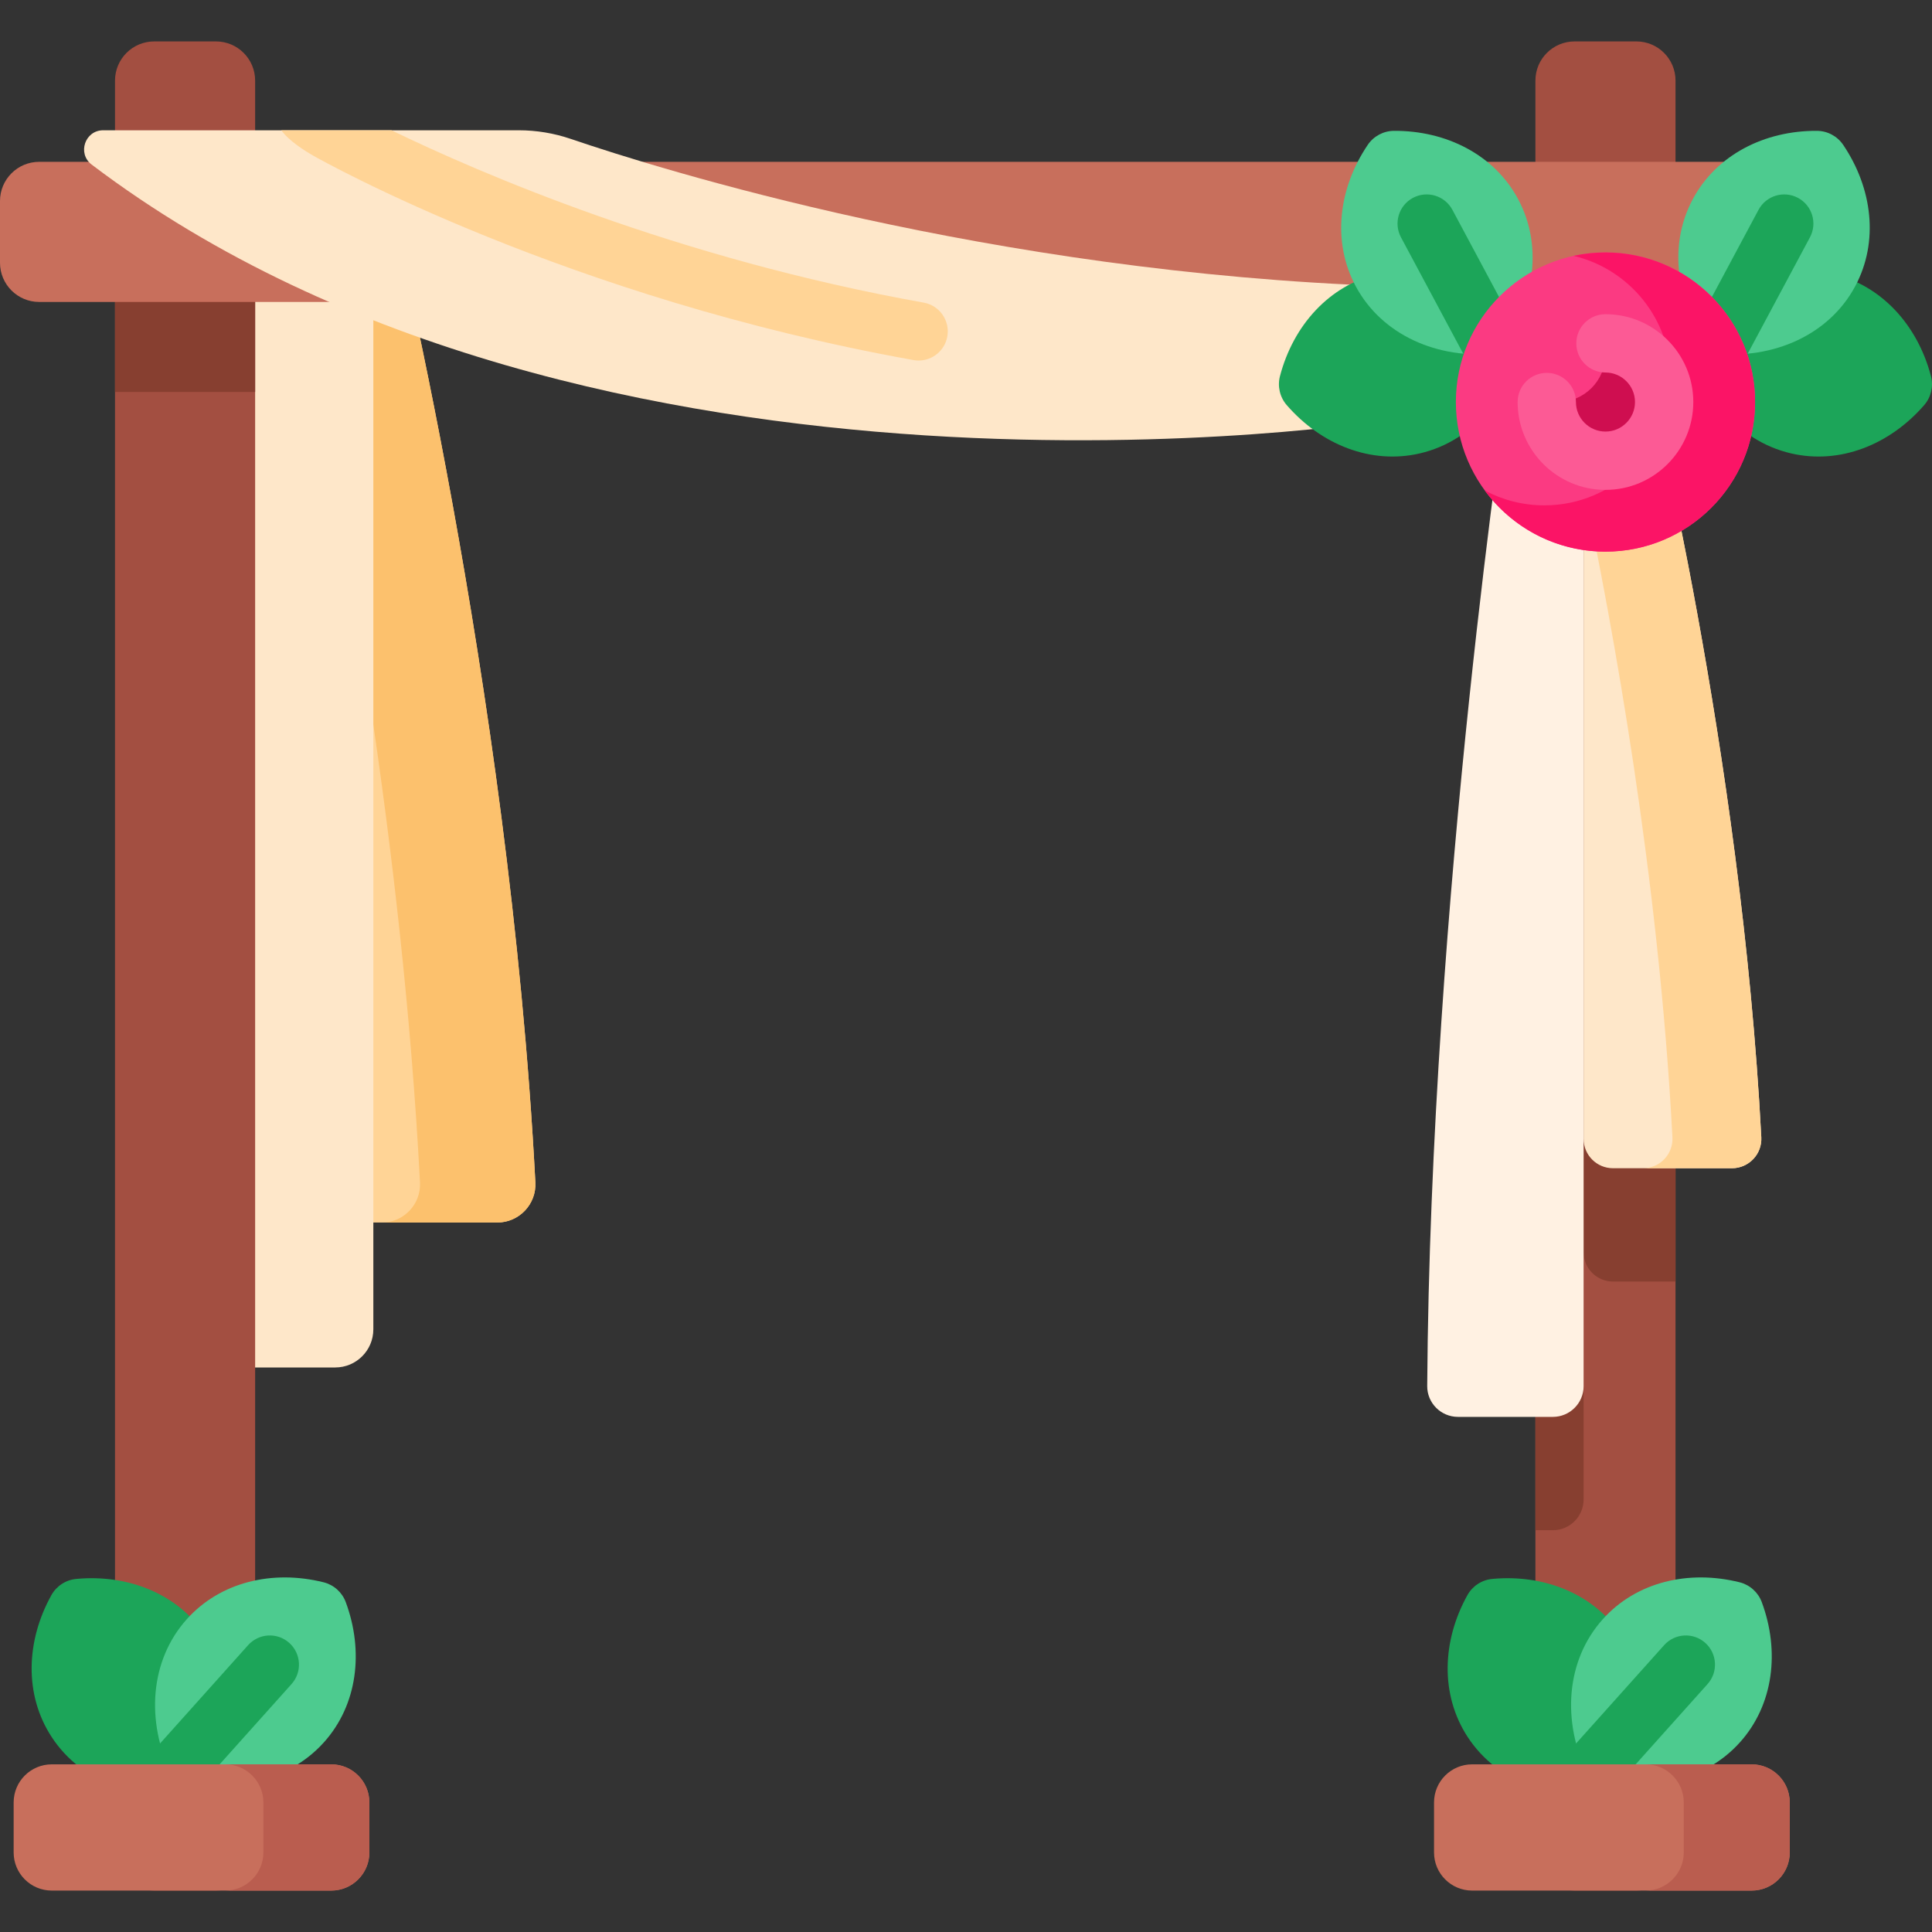
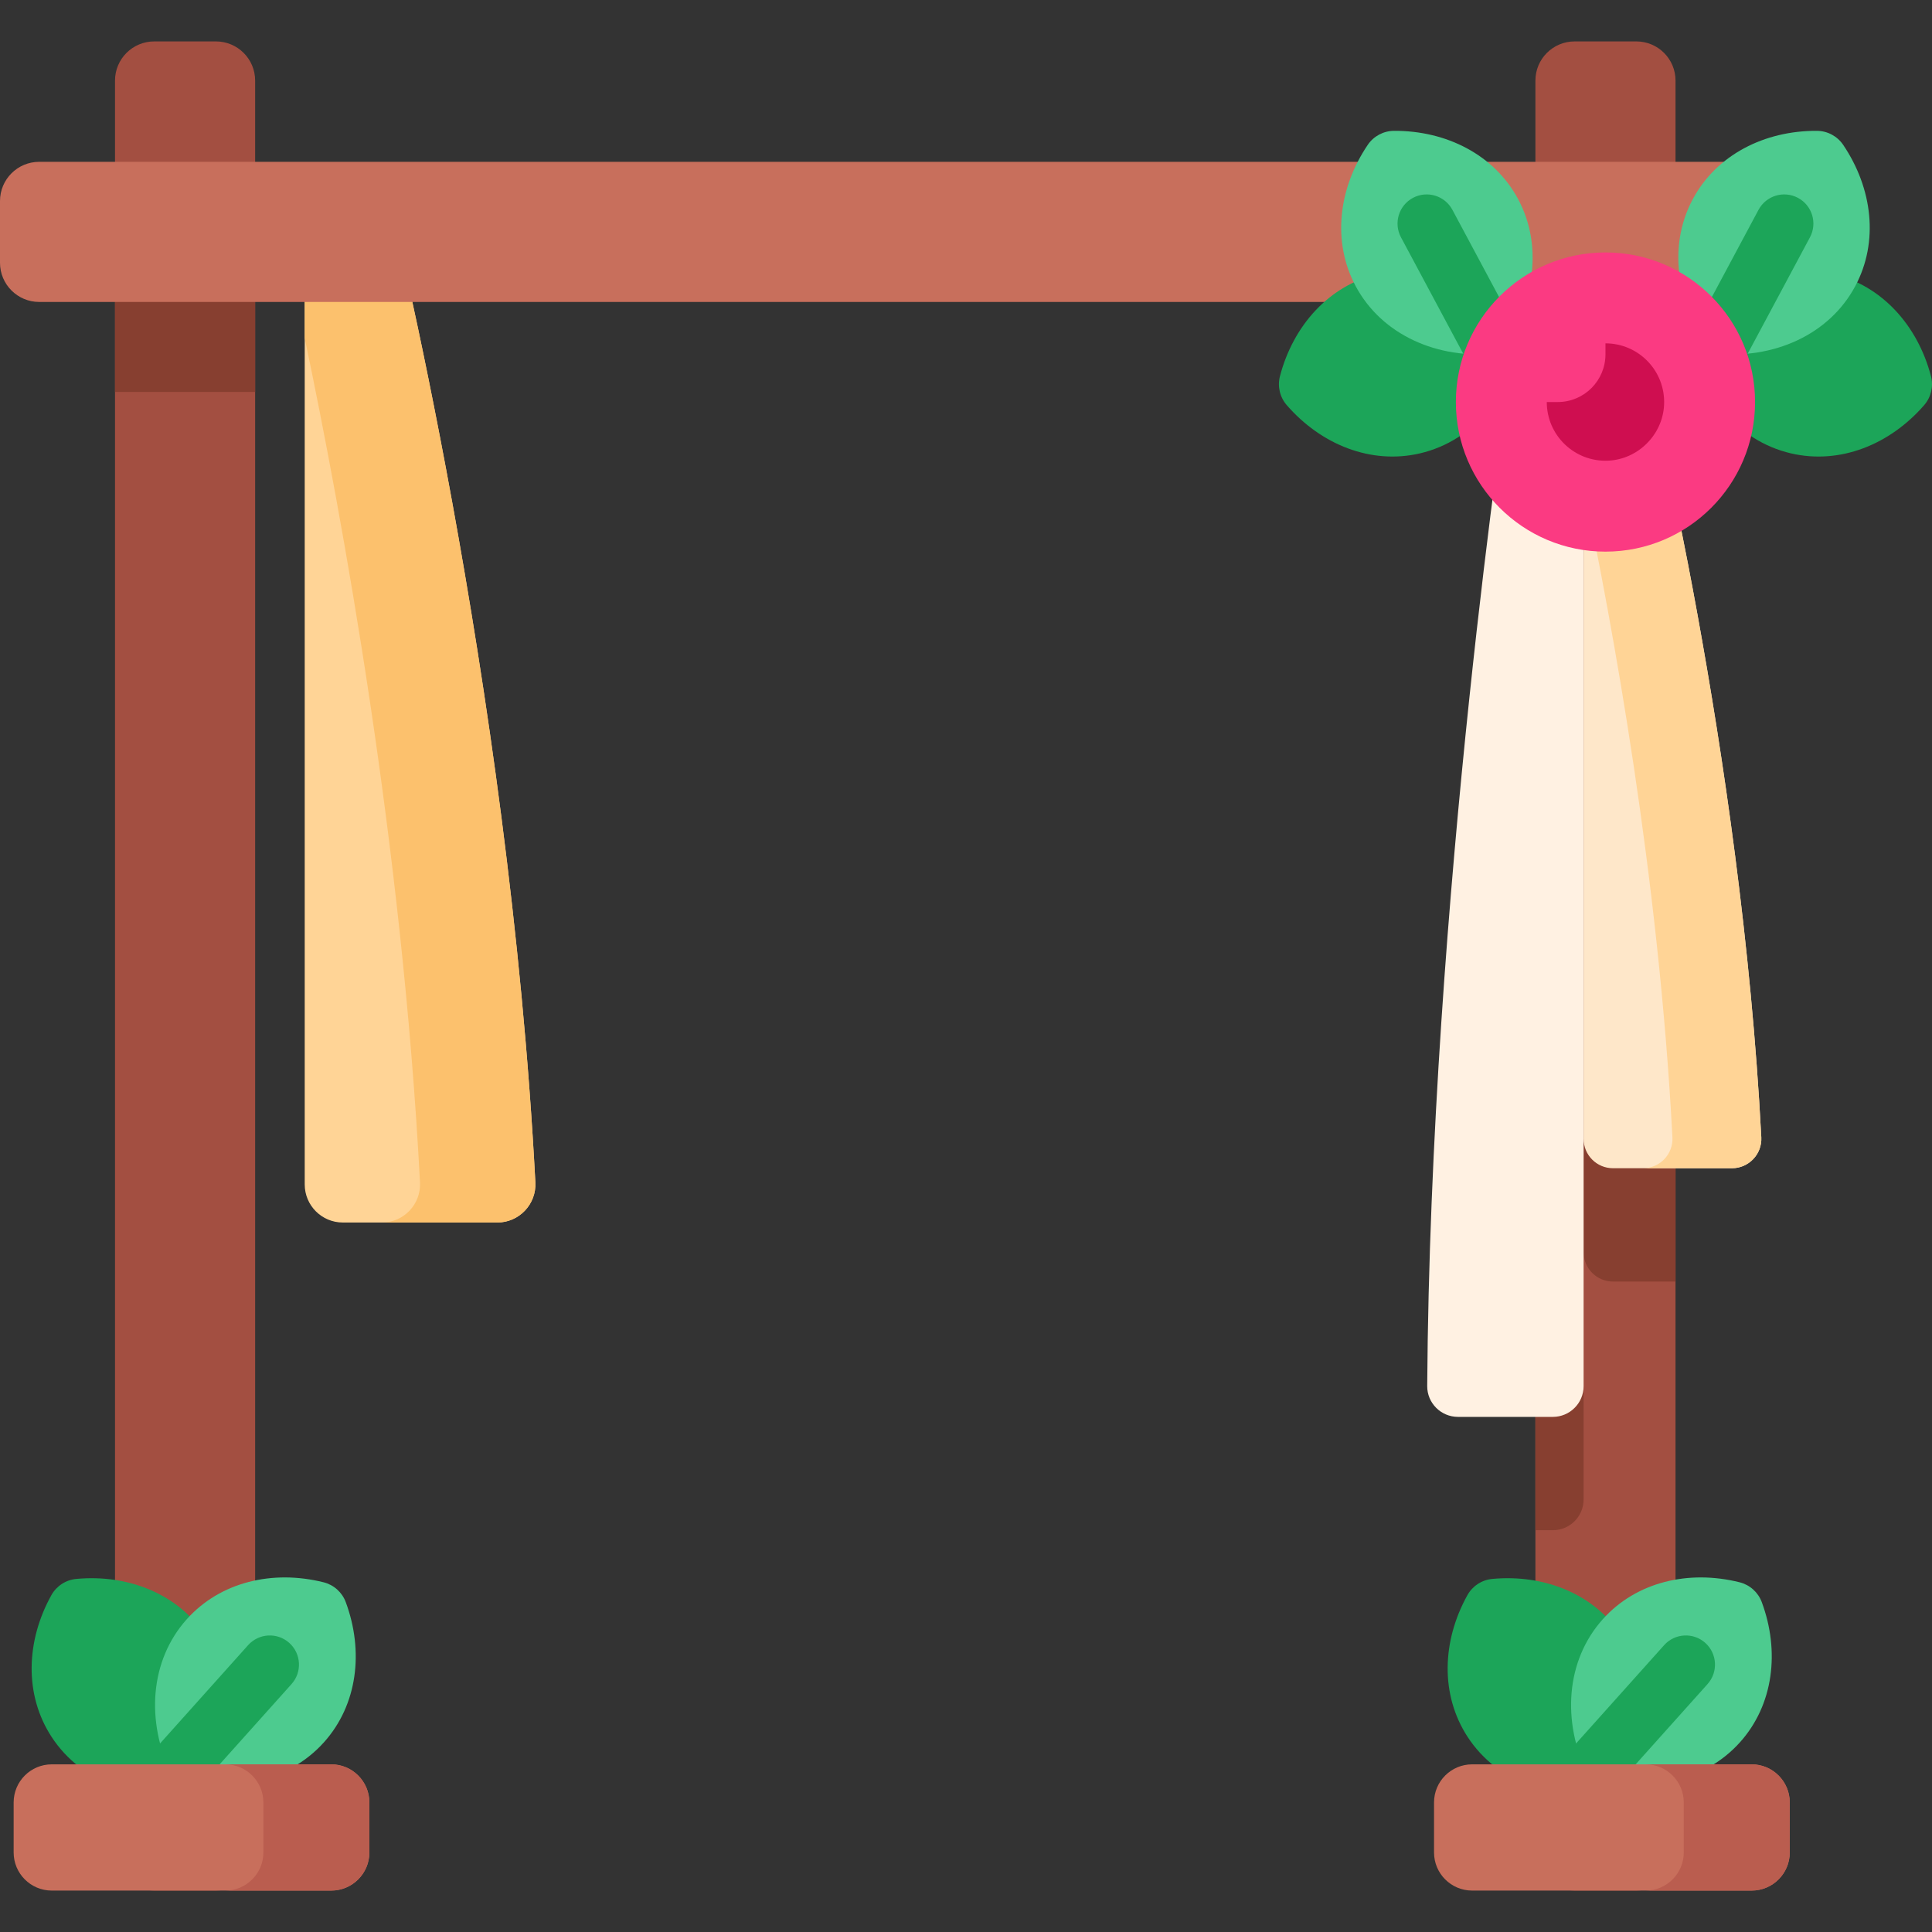
<svg xmlns="http://www.w3.org/2000/svg" id="Capa_1" enable-background="new 0 0 512 512" height="512" viewBox="0 0 512 512" width="512">
  <rect x="0" y="0" width="512" height="512" fill="#333333" stroke="none" />
  <g>
    <g>
      <g>
        <path d="m141.876 313.344c-6.961-132.987-38.768-260.301-38.768-260.301h-22.356v260.834c0 5.58 4.524 10.104 10.104 10.104h40.924c5.789 0 10.399-4.856 10.096-10.637z" fill="#ffd496" />
        <path d="m131.775 323.981h-30.565c5.79 0 10.397-4.86 10.094-10.64-4.688-89.532-20.633-176.487-30.555-223.764v-36.536h22.36s31.808 127.311 38.769 260.3c.304 5.78-4.313 10.64-10.103 10.64z" fill="#fcc16d" />
      </g>
-       <path d="m64.458 53.043s-26.715 153.269-27.935 299.133c-.047 5.625 4.481 10.218 10.106 10.218h42.206c5.58 0 10.104-4.524 10.104-10.104v-299.247z" fill="#fee7c9" />
    </g>
    <g>
      <g>
        <g>
          <g>
            <path d="m57.226 501.023h-16.357c-5.738 0-10.39-4.652-10.39-10.39v-469.266c0-5.738 4.652-10.39 10.39-10.39h16.357c5.738 0 10.39 4.652 10.39 10.39v469.266c0 5.738-4.652 10.39-10.39 10.39z" fill="#a34f41" />
            <path d="m30.478 59.195h37.138v44.675h-37.138z" fill="#873f30" />
          </g>
        </g>
        <g>
          <g>
            <path d="m444.033 21.364v469.272c0 5.739-4.648 10.387-10.387 10.387h-16.358c-5.739 0-10.387-4.648-10.387-10.387v-469.272c0-5.739 4.648-10.387 10.387-10.387h16.358c5.739 0 10.387 4.648 10.387 10.387z" fill="#a34f41" />
            <path d="m444.033 162.942v176.68h-16.571c-4.304 0-7.79-3.476-7.79-7.78v65.525c0 4.507-3.648 8.154-8.144 8.154h-4.628v-274.629h29.999s3.001 12.024 7.134 32.05z" fill="#873f30" />
          </g>
        </g>
      </g>
      <g>
        <path d="m0 69.632v-16.357c0-5.738 4.652-10.39 10.39-10.39h457.141c5.738 0 10.39 4.652 10.39 10.39v16.357c0 5.738-4.652 10.39-10.39 10.39h-457.141c-5.738 0-10.39-4.652-10.39-10.39z" fill="#c86f5c" />
      </g>
    </g>
    <g>
-       <path d="m367.809 75.846v35.345c-1.803.711-210.754 32.986-343.524-67.58-3.853-2.926-1.772-9.086 3.06-9.086h110.137c4.677 0 9.323.773 13.753 2.277 23.848 8.128 111.083 35.428 216.574 39.044z" fill="#fee7c9" />
-     </g>
+       </g>
    <g>
      <g>
        <g>
          <g>
            <path d="m13.68 460.307c8.038 12.313 23.332 17.49 38.666 14.56 8.859-12.85 10.269-28.943 2.232-41.256-7.289-11.167-20.538-16.472-34.367-15.181-2.769.258-5.246 1.876-6.596 4.307-6.744 12.146-7.224 26.403.065 37.57z" fill="#1ca559" />
          </g>
          <g>
            <path d="m49.49 429.119c-9.811 10.953-10.848 27.066-4.046 41.118 14.706 5.227 30.615 2.421 40.426-8.532 8.897-9.933 10.589-24.104 5.76-37.127-.967-2.607-3.171-4.581-5.869-5.255-13.478-3.367-27.374-.137-36.271 9.796z" fill="#4dcb8f" />
            <g fill="#1ca559">
              <path d="m49.49 429.119h.01z" />
              <path d="m45.441 477.963c-1.836 0-3.678-.65-5.152-1.971-3.179-2.847-3.447-7.732-.6-10.91l26.061-29.096c2.846-3.18 7.731-3.449 10.91-.601 3.179 2.847 3.447 7.732.6 10.91l-26.061 29.096c-1.526 1.705-3.637 2.572-5.758 2.572z" />
            </g>
          </g>
        </g>
      </g>
      <g>
        <g>
          <g>
            <path d="m388.94 460.307c8.038 12.313 23.332 17.49 38.666 14.56 8.859-12.85 10.27-28.943 2.232-41.256-7.289-11.167-20.538-16.472-34.367-15.181-2.769.258-5.246 1.876-6.596 4.307-6.744 12.146-7.224 26.403.065 37.57z" fill="#1ca559" />
          </g>
          <g>
            <path d="m424.749 429.119c-9.811 10.953-10.848 27.066-4.046 41.118 14.706 5.227 30.615 2.421 40.426-8.532 8.897-9.933 10.589-24.104 5.76-37.127-.967-2.607-3.171-4.581-5.869-5.255-13.478-3.367-27.373-.137-36.271 9.796z" fill="#4dcb8f" />
            <g fill="#1ca559">
              <path d="m424.749 429.119h.011z" />
              <path d="m420.701 477.963c-1.836 0-3.678-.65-5.152-1.971-3.179-2.847-3.447-7.732-.6-10.91l26.061-29.096c2.847-3.18 7.731-3.449 10.91-.601 3.179 2.847 3.447 7.732.6 10.91l-26.061 29.096c-1.526 1.705-3.638 2.572-5.758 2.572z" />
            </g>
          </g>
        </g>
      </g>
    </g>
    <g>
      <g>
        <path d="m466.764 301.398c-5.363-102.453-29.867-200.535-29.867-200.535h-17.223v200.945c0 4.299 3.485 7.784 7.784 7.784h31.528c4.46.001 8.011-3.74 7.778-8.194z" fill="#fee7c9" />
        <path d="m458.982 309.593h-23.547c4.46 0 8.01-3.744 7.776-8.197-3.612-68.975-15.895-135.965-23.539-172.387v-28.147h17.226s24.504 98.08 29.868 200.534c.234 4.453-3.323 8.197-7.784 8.197z" fill="#ffd496" />
        <g>
          <path d="m399.828 100.863s-20.747 136.688-21.603 266.444c-.03 4.514 3.642 8.181 8.156 8.181h25.143c4.501 0 8.15-3.649 8.15-8.15v-266.475z" fill="#fff1e2" />
        </g>
      </g>
      <g>
        <g>
          <g>
            <g>
              <g>
                <g>
                  <path d="m474.608 120.143c-14.32-3.341-24.415-15.943-26.907-31.354 9.045-12.719 23.685-19.55 38.004-16.208 12.986 3.03 22.503 13.666 26.02 27.102.704 2.69.031 5.572-1.792 7.671-9.105 10.491-22.338 15.819-35.325 12.789z" fill="#1ca559" />
                </g>
                <g>
                  <path d="m491.667 75.826c-6.937 12.965-21.724 19.452-37.254 17.866-9.942-12.031-12.746-27.941-5.81-40.906 6.291-11.758 19.029-18.195 32.917-18.111 2.781.017 5.389 1.413 6.945 3.718 7.775 11.512 9.493 25.674 3.202 37.433z" fill="#4dcb8f" />
                  <path d="m454.407 101.42c-1.23 0-2.478-.295-3.638-.915-3.763-2.013-5.181-6.695-3.168-10.458l18.427-34.442c2.013-3.762 6.696-5.181 10.458-3.168 3.763 2.013 5.181 6.695 3.168 10.458l-18.427 34.442c-1.393 2.601-4.062 4.083-6.82 4.083z" fill="#1ca559" />
                </g>
              </g>
            </g>
            <g>
              <g>
                <g>
                  <path d="m376.321 120.143c14.32-3.341 24.415-15.943 26.907-31.354-9.045-12.719-23.685-19.55-38.004-16.208-12.986 3.03-22.503 13.666-26.02 27.102-.704 2.69-.031 5.572 1.792 7.671 9.105 10.491 22.338 15.819 35.325 12.789z" fill="#1ca559" />
                </g>
                <g>
                  <path d="m359.262 75.826c6.937 12.965 21.724 19.452 37.254 17.866 9.942-12.031 12.746-27.941 5.81-40.906-6.291-11.758-19.029-18.195-32.917-18.111-2.781.017-5.389 1.413-6.945 3.718-7.775 11.512-9.493 25.674-3.202 37.433z" fill="#4dcb8f" />
                  <path d="m396.522 101.42c-2.759 0-5.427-1.481-6.819-4.083l-18.427-34.442c-2.013-3.763-.595-8.445 3.168-10.458 3.763-2.012 8.444-.596 10.458 3.168l18.427 34.442c2.013 3.763.595 8.445-3.168 10.458-1.161.62-2.409.915-3.639.915z" fill="#1ca559" />
                </g>
              </g>
            </g>
          </g>
          <circle cx="425.465" cy="106.544" fill="#fb3a82" r="39.644" />
-           <path d="m465.113 106.543c0 21.895-17.753 39.648-39.648 39.648-13.125 0-24.765-6.376-31.989-16.207 4.708 2.516 10.084 3.94 15.793 3.94 18.511 0 33.515-15.004 33.515-33.515 0-15.833-10.993-29.11-25.765-32.606 2.718-.586 5.547-.899 8.447-.899 21.894.001 39.647 17.743 39.647 39.639z" fill="#fb1466" />
          <g>
            <path d="m425.465 90.992c8.833 0 15.946 7.363 15.535 16.287-.364 7.92-6.881 14.436-14.801 14.801-8.923.411-16.287-6.702-16.287-15.535h2.909c6.983 0 12.643-5.661 12.643-12.643v-2.91z" fill="#cf0e50" />
          </g>
          <g>
-             <path d="m425.465 129.823c-12.836 0-23.279-10.443-23.279-23.279 0-4.268 3.459-7.726 7.726-7.726s7.726 3.459 7.726 7.726c0 4.315 3.511 7.826 7.826 7.826s7.826-3.511 7.826-7.826-3.511-7.826-7.826-7.826c-4.267 0-7.726-3.459-7.726-7.726 0-4.268 3.459-7.726 7.726-7.726 12.836 0 23.279 10.443 23.279 23.279s-10.442 23.278-23.278 23.278z" fill="#fc5a95" />
-           </g>
+             </g>
        </g>
      </g>
    </g>
-     <path d="m251.048 89.176c-.67 3.739-3.925 6.366-7.603 6.366-.443 0-.907-.041-1.36-.123-91.737-16.411-156.371-52.642-159.08-54.167-2.431-1.391-6.531-4.028-8.447-6.727h29.185c23.262 11.291 75.533 33.965 141.063 45.678 4.192.752 6.994 4.77 6.242 8.973z" fill="#ffd496" />
    <g>
      <path d="m464.202 501.023h-74.065c-5.58 0-10.104-4.524-10.104-10.104v-13.246c0-5.58 4.524-10.104 10.104-10.104h74.065c5.58 0 10.104 4.524 10.104 10.104v13.246c0 5.58-4.524 10.104-10.104 10.104z" fill="#c86f5c" />
      <path d="m474.304 477.673v13.246c0 5.577-4.527 10.104-10.104 10.104h-28.089c5.577 0 10.104-4.527 10.104-10.104v-13.246c0-5.577-4.527-10.104-10.104-10.104h28.089c5.578 0 10.104 4.526 10.104 10.104z" fill="#ba5d4f" />
    </g>
    <g>
      <path d="m87.784 501.023h-74.064c-5.58 0-10.104-4.524-10.104-10.104v-13.246c0-5.58 4.524-10.104 10.104-10.104h74.065c5.58 0 10.104 4.524 10.104 10.104v13.246c0 5.58-4.524 10.104-10.105 10.104z" fill="#c86f5c" />
      <path d="m97.888 477.673v13.246c0 5.577-4.527 10.104-10.104 10.104h-28.089c5.577 0 10.104-4.527 10.104-10.104v-13.246c0-5.577-4.527-10.104-10.104-10.104h28.089c5.577 0 10.104 4.526 10.104 10.104z" fill="#ba5d4f" />
    </g>
  </g>
</svg>